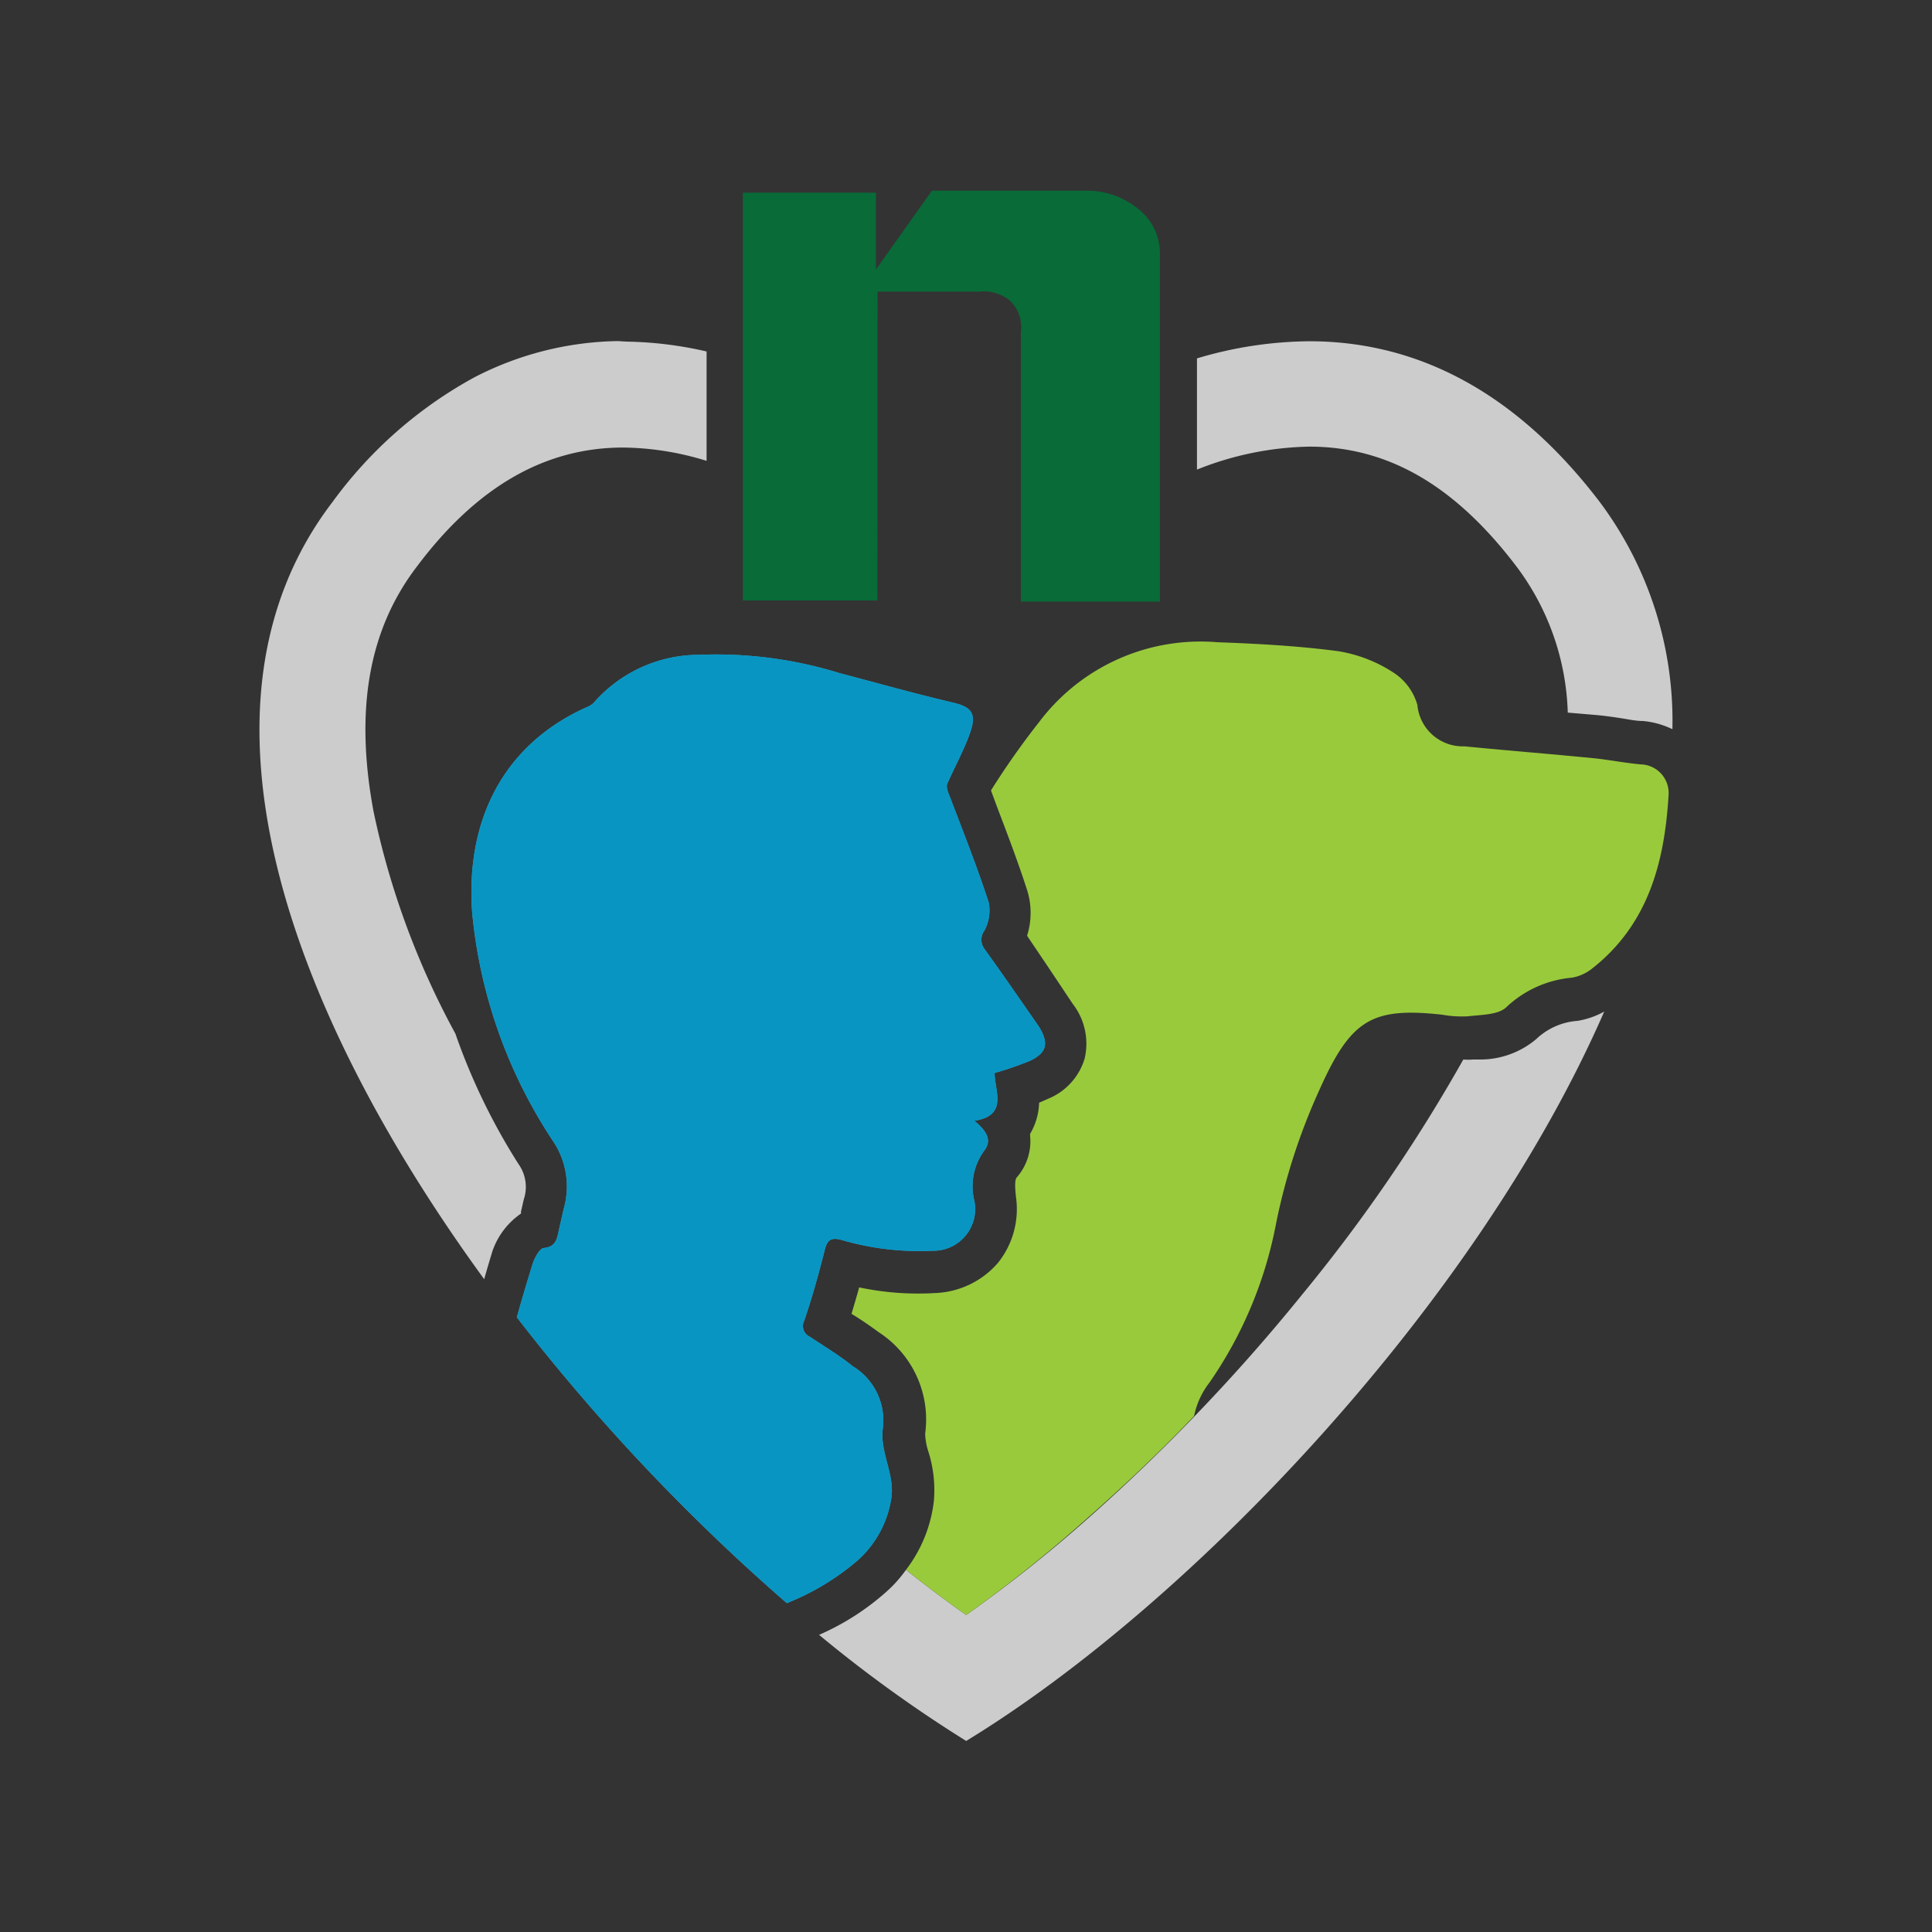
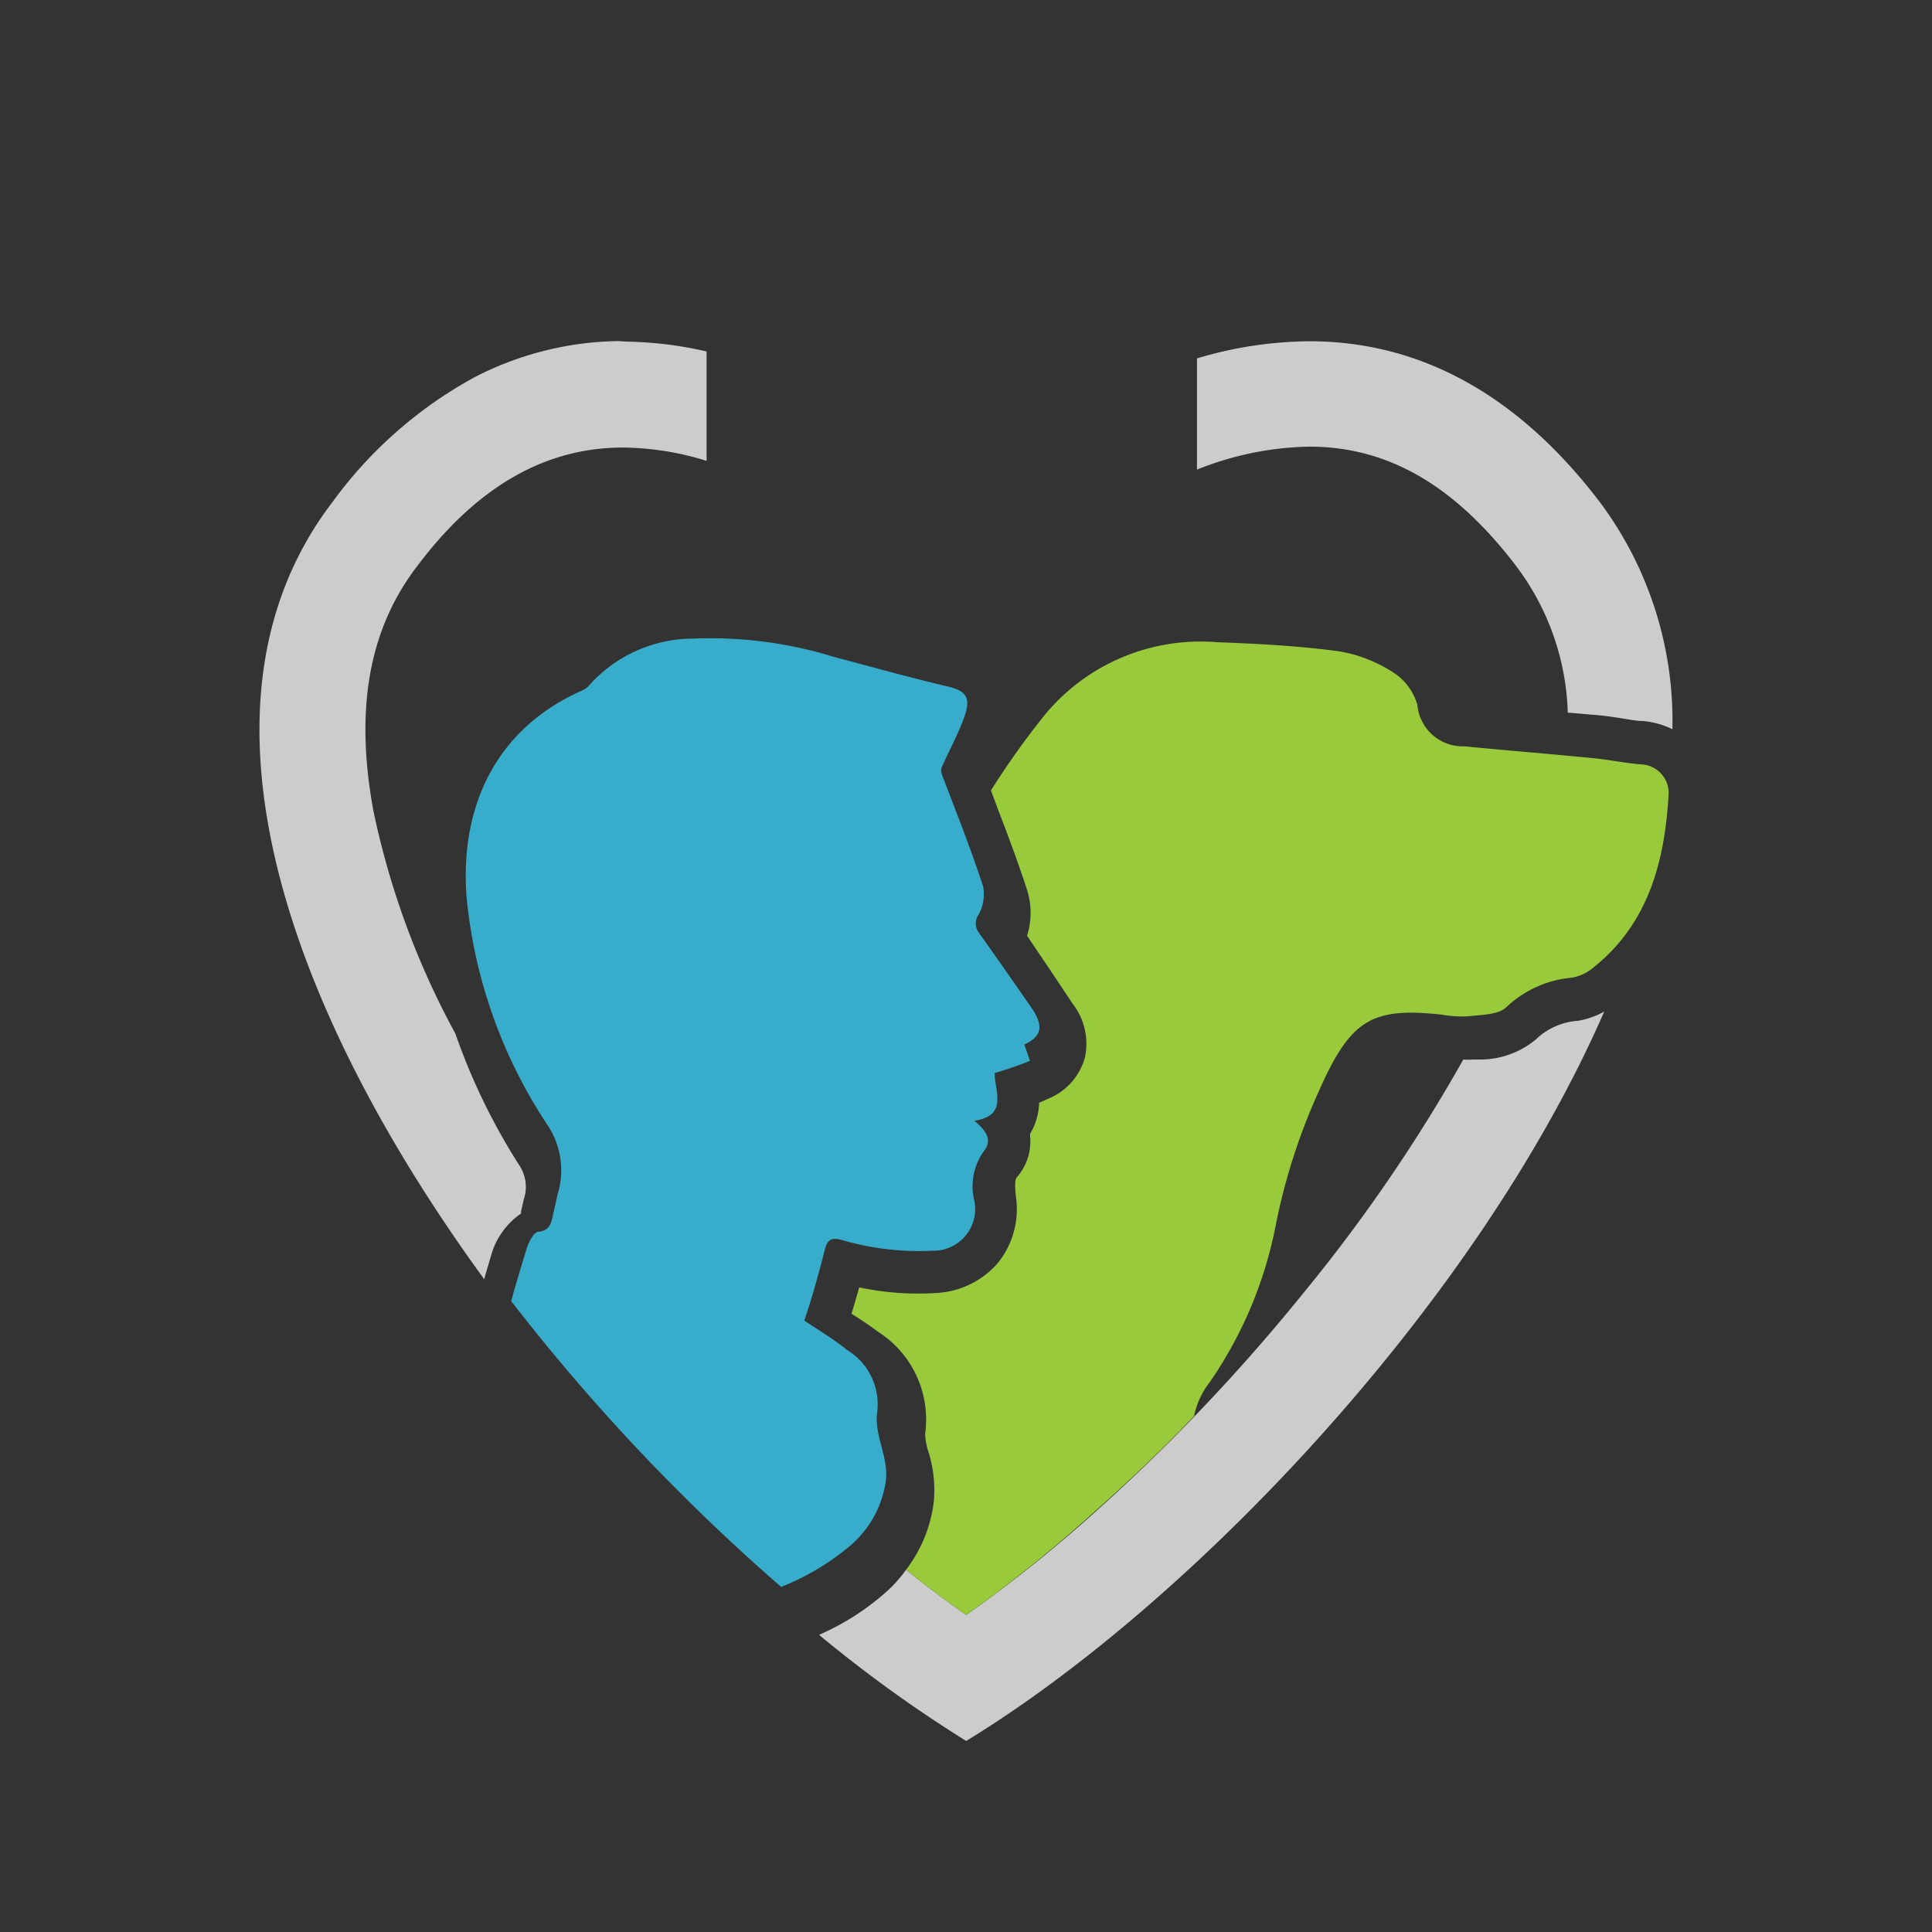
<svg xmlns="http://www.w3.org/2000/svg" viewBox="0 0 105.98 105.98">
  <rect x="0" y="0" width="105.98" height="105.98" fill="#333333" stroke="none" />
  <defs>
    <style>.cls-1{fill:#ccc}</style>
  </defs>
  <g id="Layer_2" data-name="Layer 2">
    <path class="cls-1" d="M41.58 75.2v.27a2.82 2.82 0 002.82 2.82h.6c-1.18-.98-2.3-2.02-3.42-3.09zM86.53 56a4.51 4.51 0 001.47-.51C81 71.54 65.31 88 53 95.5a73.53 73.53 0 01-8.07-5.82 13.89 13.89 0 003.71-2.38 7 7 0 001.06-1.19c1.11.89 2.21 1.71 3.3 2.48a77.2 77.2 0 006.74-5.35A102.58 102.58 0 0071.44 71a89.12 89.12 0 008.83-12.88 3.44 3.44 0 00.54 0h.4A4.76 4.76 0 0084.27 57a3.66 3.66 0 012.26-1zM34.4 18.74a20.81 20.81 0 014.36.54v6a15.93 15.93 0 00-4.58-.73c-4.25 0-8 2.12-11.29 6.5-2.66 3.46-3.44 7.87-2.4 13.46a44.48 44.48 0 004.49 12.19 34.36 34.36 0 003.46 7.15 2.16 2.16 0 01.29 1.95l-.15.66v.11a4.13 4.13 0 00-1.58 2.1c-.15.5-.3 1-.44 1.5-10.66-14.63-16.87-31.49-8.3-42.66a23.61 23.61 0 017.74-6.8 17.66 17.66 0 017.89-2zM91.74 40a4.68 4.68 0 00-1.62-.45c-.4 0-.79-.09-1.18-.15s-.93-.14-1.41-.18L86 39.09A14 14 0 0083.13 31c-3.35-4.38-7-6.5-11.31-6.5a17.29 17.29 0 00-6.16 1.26v-6.1a21.92 21.92 0 016.17-.94c5.22 0 10.84 2.17 15.89 8.77A20.05 20.05 0 0191.74 40z" />
    <path d="M45 78.29h-.6a2.82 2.82 0 01-2.82-2.82v-.27c1.12 1.07 2.24 2.11 3.42 3.09z" fill="#fff" />
    <path d="M91.53 43.61c-.22 3.7-1.12 7.12-4.22 9.54a2.45 2.45 0 01-1.08.48 6 6 0 00-3.59 1.61c-.45.44-1.39.42-2.12.51a6.2 6.2 0 01-1.42-.09c-3.85-.42-5 .26-6.73 4.14A33.69 33.69 0 0070 67.11a22.73 22.73 0 01-3.64 8.71 4.48 4.48 0 00-.86 1.86c-1.91 2-3.86 3.84-5.81 5.56A77.2 77.2 0 0153 88.59c-1.09-.77-2.19-1.59-3.3-2.48a7.63 7.63 0 001.53-3.8 7 7 0 00-.3-2.67 3.47 3.47 0 01-.18-1 5.71 5.71 0 00-2.56-5.57c-.49-.36-1-.71-1.48-1 .14-.47.28-.94.42-1.45a15.65 15.65 0 004.17.31 4.79 4.79 0 003.43-1.64 4.71 4.71 0 001-3.64c-.1-.9 0-1 .05-1.07a3 3 0 00.73-2.23.92.92 0 010-.16 3.51 3.51 0 00.49-1.7l.5-.22a3.44 3.44 0 002-2.21 3.57 3.57 0 00-.66-3L57.6 53.2l-1.26-1.87a4.16 4.16 0 000-2.51c-.5-1.55-1.08-3.07-1.64-4.54l-.34-.92A42.86 42.86 0 0157 39.61a11.08 11.08 0 019.78-4.38c2.21.08 4.43.2 6.62.49a7.8 7.8 0 013 1.15 3.13 3.13 0 011.35 1.8 2.5 2.5 0 002.58 2.27c2.36.23 4.72.42 7.08.65.86.09 1.71.26 2.59.34a1.57 1.57 0 011.53 1.68z" fill="#99ca3c" />
-     <path d="M56.5 58.19a18.41 18.41 0 01-1.94.67c0 1 .76 2.33-1.11 2.62.58.49 1 1 .57 1.6a3.3 3.3 0 00-.57 2.8 2.29 2.29 0 01-2.31 2.73 15.17 15.17 0 01-5-.6c-.55-.14-.76 0-.9.56-.33 1.31-.69 2.6-1.12 3.87a.64.64 0 00.31.89c.79.53 1.59 1 2.34 1.61a3.48 3.48 0 011.66 3.4c-.18 1.26.61 2.43.48 3.73a5.73 5.73 0 01-1.88 3.54 13.72 13.72 0 01-3.87 2.33 109.72 109.72 0 01-14.81-15.68c.28-1 .56-1.94.86-2.91.11-.35.39-.87.62-.89.73-.07.73-.6.85-1.08l.24-1.06a4.45 4.45 0 00-.58-3.72 27.27 27.27 0 01-4.44-12.55c-.37-5.1 1.75-9.23 6.29-11.26a1.16 1.16 0 00.37-.23 7.68 7.68 0 015.8-2.64 22.94 22.94 0 017.68 1c2.08.55 4.15 1.13 6.23 1.62.94.22 1.29.54 1 1.48s-.88 2-1.32 3c-.06.25.12.57.24.91.71 1.86 1.44 3.71 2.05 5.59a2.34 2.34 0 01-.24 1.53.84.84 0 000 1c1 1.39 2 2.84 3 4.28.53.88.45 1.41-.5 1.86z" fill="#38adcb" />
-     <path d="M56.5 58.19a18.41 18.41 0 01-1.94.67c0 1 .76 2.33-1.11 2.62.58.49 1 1 .57 1.6a3.3 3.3 0 00-.57 2.8 2.29 2.29 0 01-2.31 2.73 15.17 15.17 0 01-5-.6c-.55-.14-.76 0-.9.56-.33 1.31-.69 2.6-1.12 3.87a.64.64 0 00.31.89c.79.53 1.59 1 2.34 1.61a3.48 3.48 0 011.66 3.4c-.18 1.26.61 2.43.48 3.73a5.73 5.73 0 01-1.88 3.54 13.72 13.72 0 01-3.87 2.33 109.72 109.72 0 01-14.81-15.68c.28-1 .56-1.94.86-2.91.11-.35.39-.87.62-.89.73-.07.73-.6.85-1.08l.24-1.06a4.45 4.45 0 00-.58-3.72 27.27 27.27 0 01-4.44-12.55c-.37-5.1 1.75-9.23 6.29-11.26a1.16 1.16 0 00.37-.23 7.68 7.68 0 015.8-2.64 22.94 22.94 0 017.68 1c2.08.55 4.15 1.13 6.23 1.62.94.22 1.29.54 1 1.48s-.88 2-1.32 3c-.06.25.12.57.24.91.71 1.86 1.44 3.71 2.05 5.59a2.34 2.34 0 01-.24 1.53.84.84 0 000 1c1 1.39 2 2.84 3 4.28.53.88.45 1.41-.5 1.86z" fill="#0995c2" />
-     <path d="M48.14 16h5.58a2.24 2.24 0 011.7.51 2 2 0 01.58 1.68V33h7.63V13.94a3.12 3.12 0 00-1.19-2.48 4.44 4.44 0 00-2.72-1h-8.6l-3.07 4.32v-4.21h-7.3v22.37h7.38z" fill="#086b38" />
+     <path d="M56.5 58.19a18.41 18.41 0 01-1.94.67c0 1 .76 2.33-1.11 2.62.58.49 1 1 .57 1.6a3.3 3.3 0 00-.57 2.8 2.29 2.29 0 01-2.31 2.73 15.17 15.17 0 01-5-.6c-.55-.14-.76 0-.9.56-.33 1.31-.69 2.6-1.12 3.87c.79.53 1.59 1 2.34 1.61a3.48 3.48 0 011.66 3.4c-.18 1.26.61 2.43.48 3.73a5.73 5.73 0 01-1.88 3.54 13.72 13.72 0 01-3.87 2.33 109.72 109.72 0 01-14.81-15.68c.28-1 .56-1.94.86-2.91.11-.35.39-.87.62-.89.73-.07.73-.6.85-1.08l.24-1.06a4.45 4.45 0 00-.58-3.72 27.27 27.27 0 01-4.44-12.55c-.37-5.1 1.75-9.23 6.29-11.26a1.16 1.16 0 00.37-.23 7.68 7.68 0 015.8-2.64 22.94 22.94 0 017.68 1c2.08.55 4.15 1.13 6.23 1.62.94.22 1.29.54 1 1.48s-.88 2-1.32 3c-.06.25.12.57.24.91.71 1.86 1.44 3.71 2.05 5.59a2.34 2.34 0 01-.24 1.53.84.84 0 000 1c1 1.39 2 2.84 3 4.28.53.88.45 1.41-.5 1.86z" fill="#38adcb" />
  </g>
</svg>